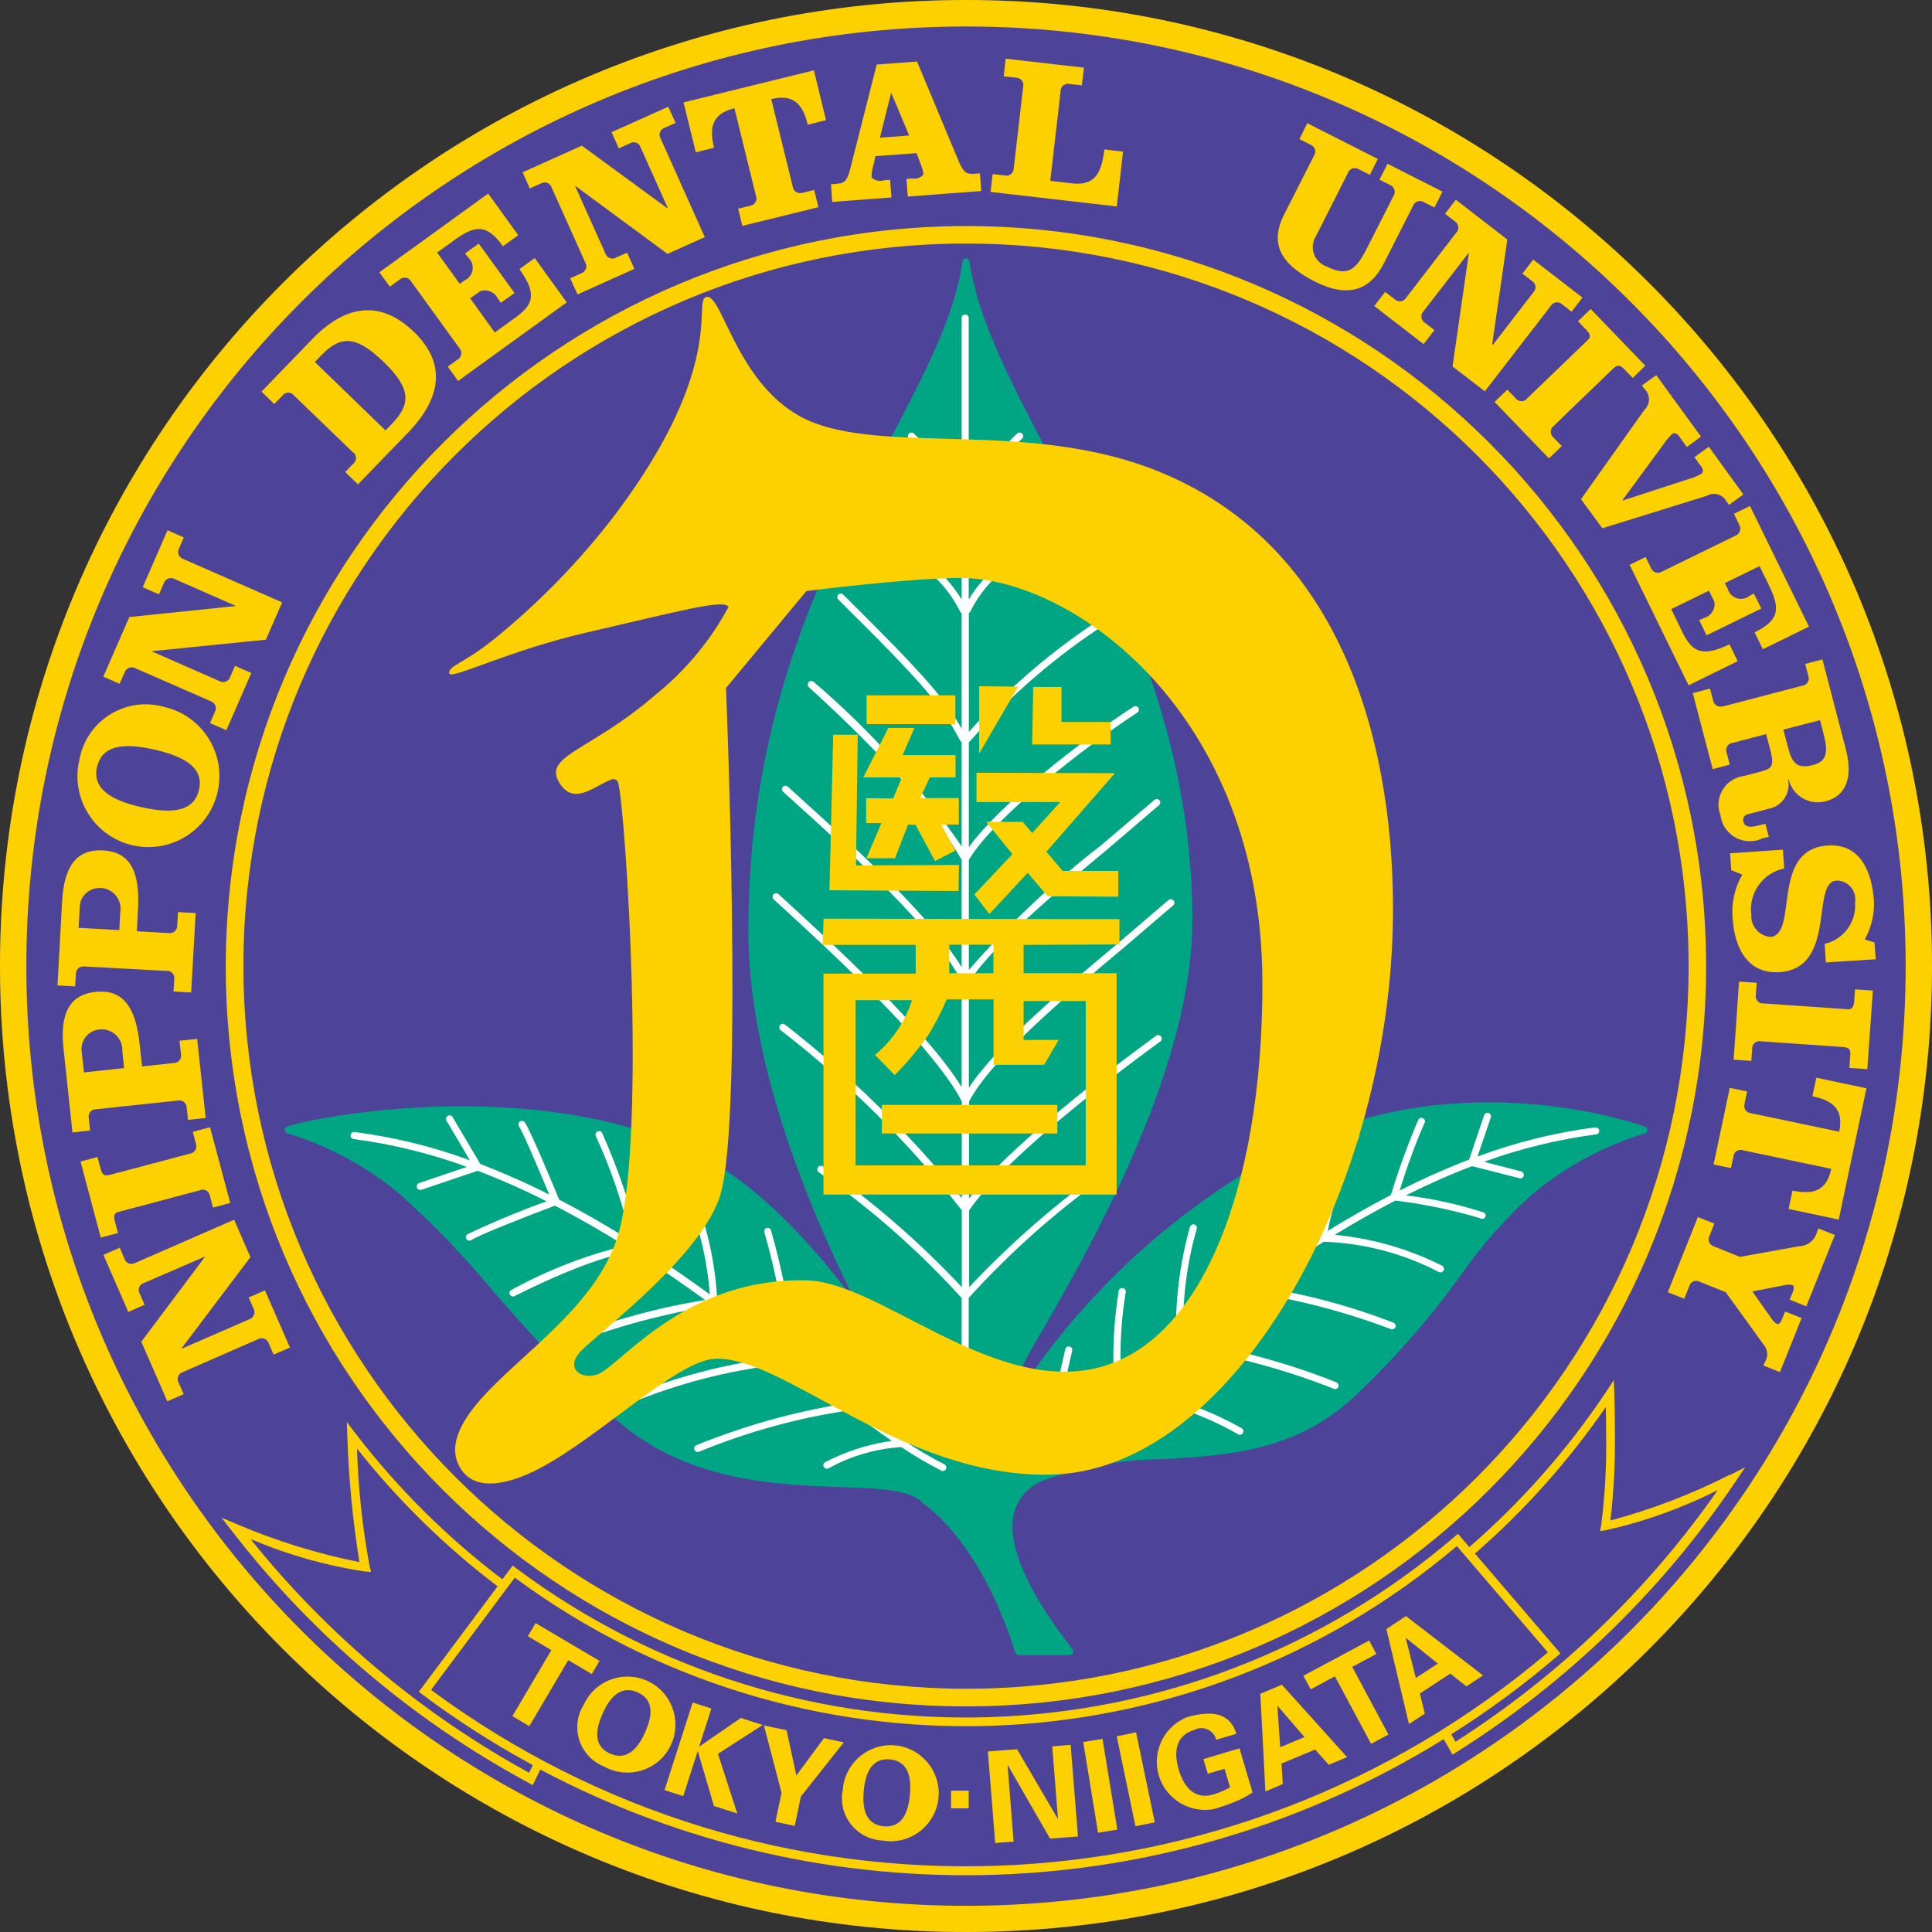
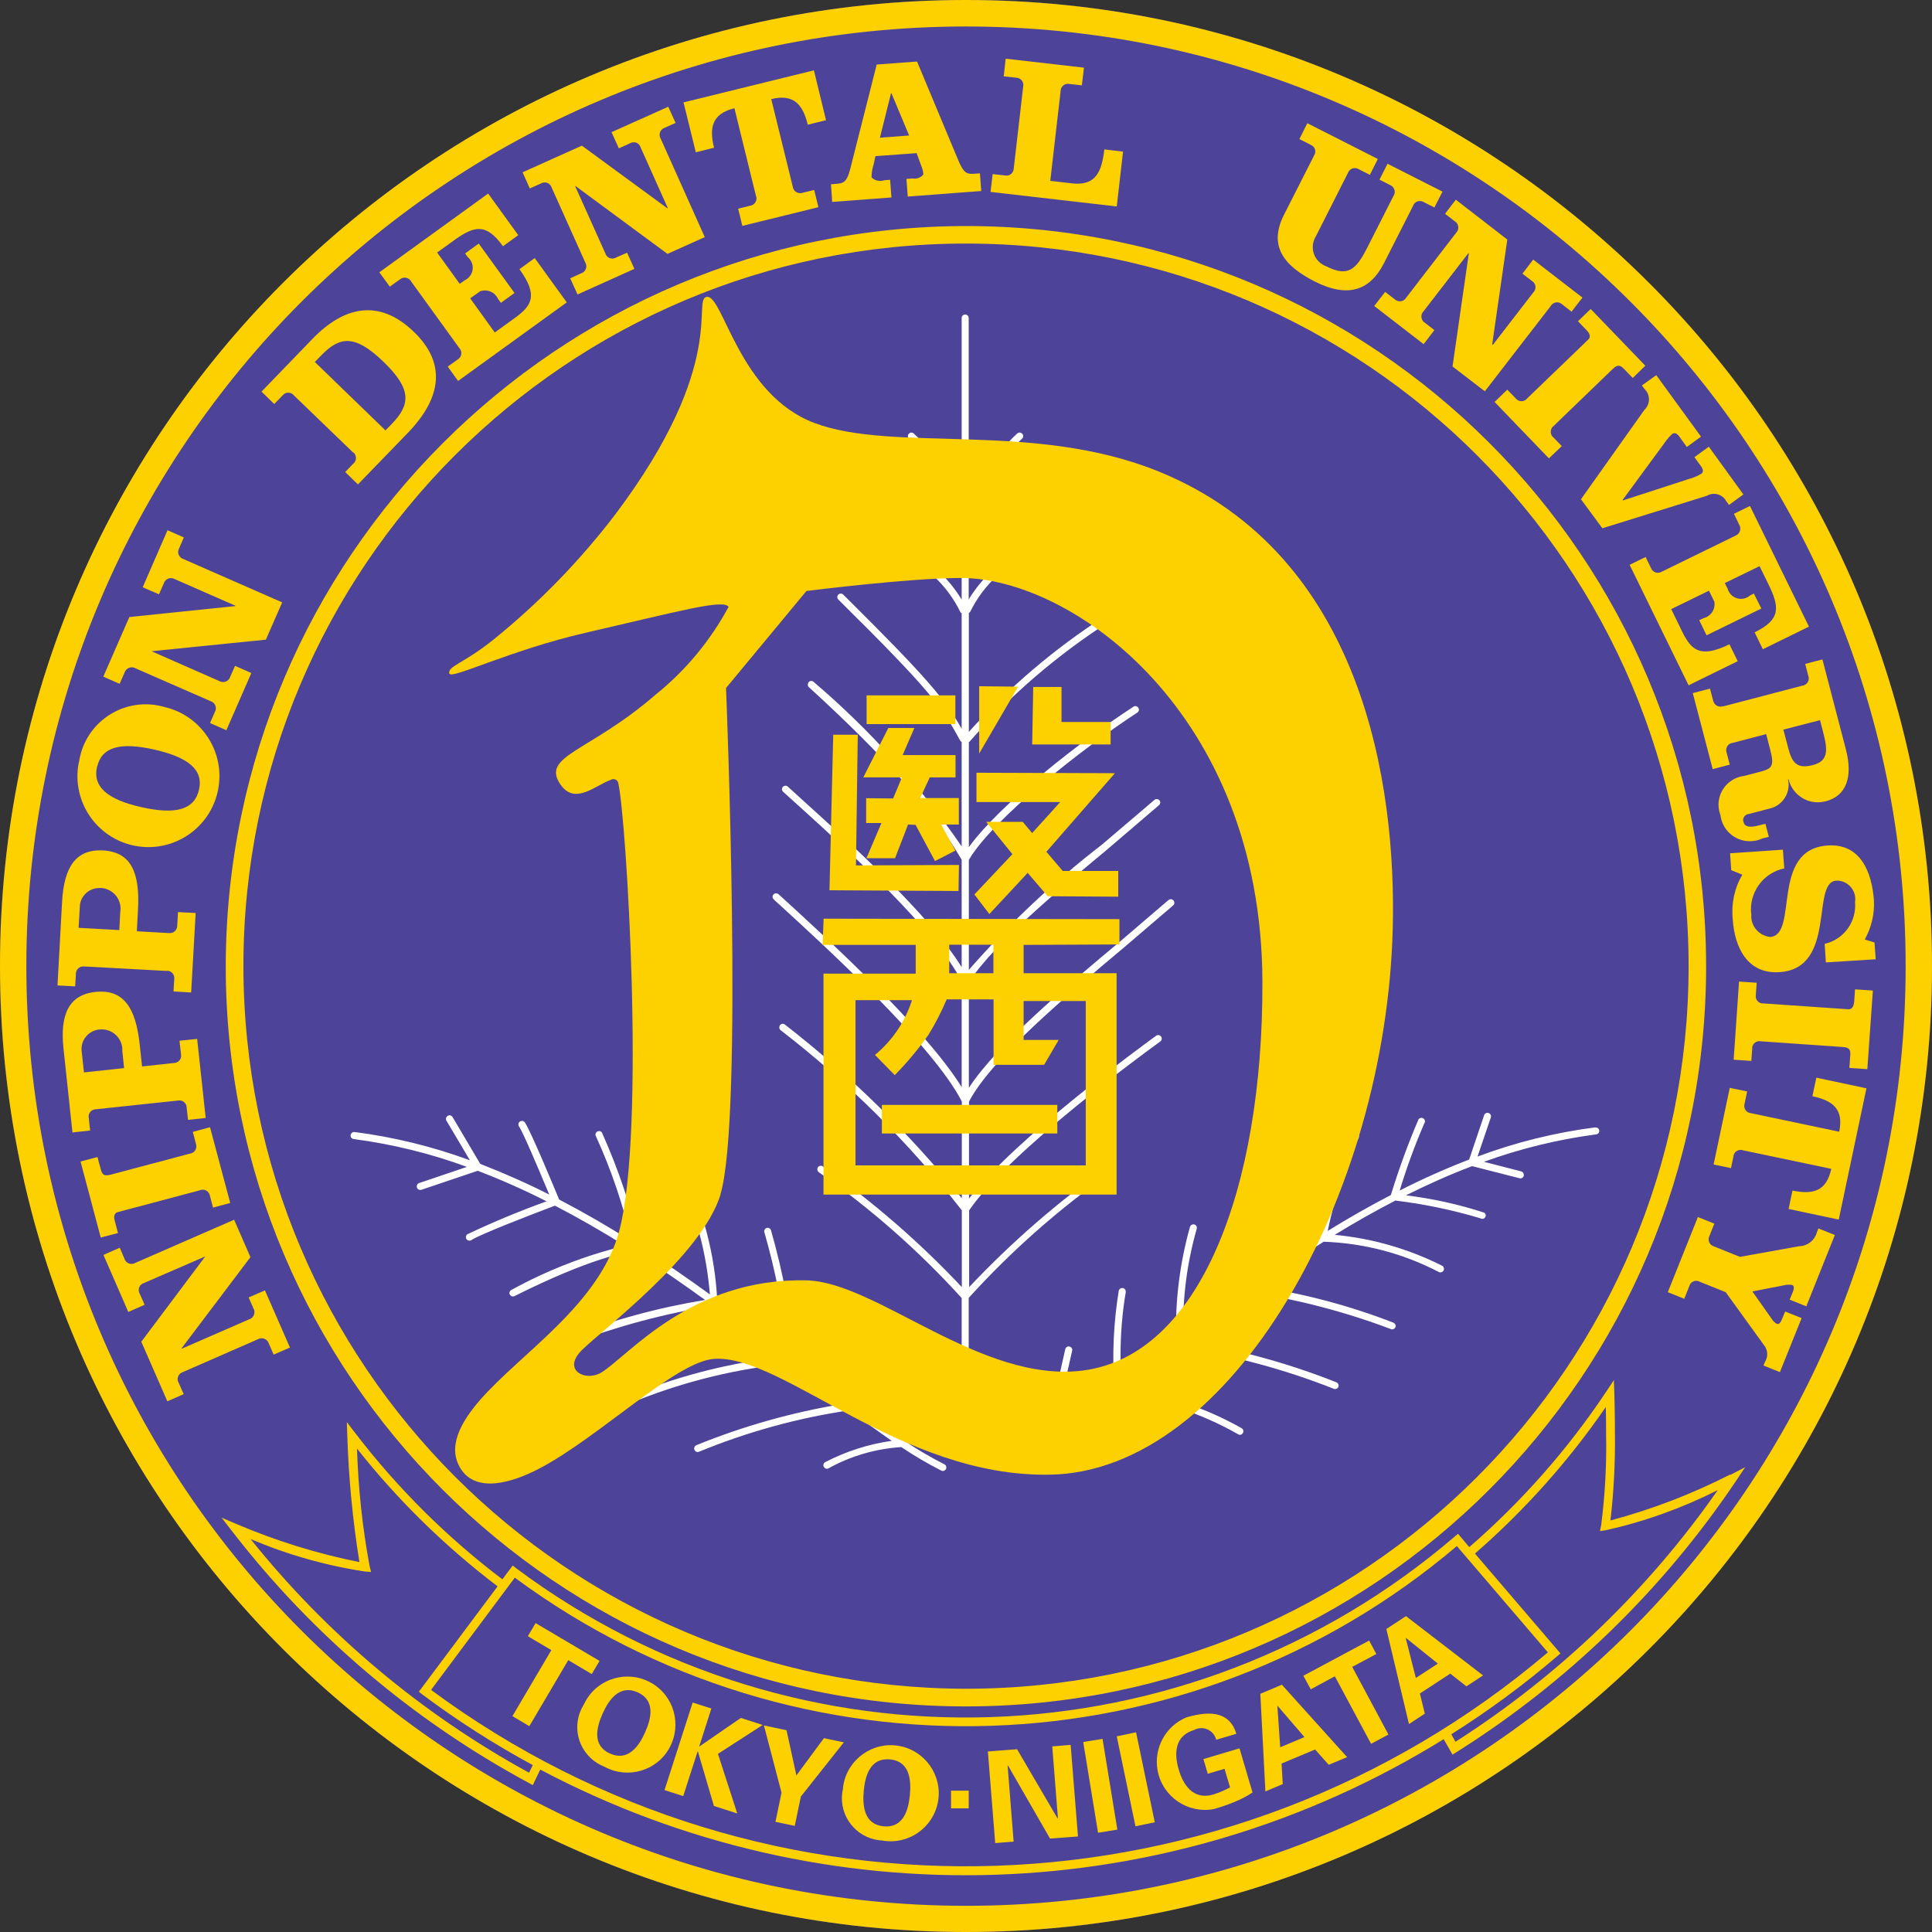
<svg xmlns="http://www.w3.org/2000/svg" id="_レイヤー_2" data-name="レイヤー 2" width="129.06" height="129.06" viewBox="0 0 129.06 129.06">
  <rect x="0" y="0" width="129.06" height="129.06" fill="#333333" stroke="none" />
  <defs>
    <style>
      .cls-1 {
        fill: #fdd000;
      }

      .cls-1, .cls-2, .cls-3, .cls-4 {
        fill-rule: evenodd;
        stroke-width: 0px;
      }

      .cls-2 {
        fill: #00a684;
      }

      .cls-3 {
        fill: #4d4398;
      }

      .cls-4 {
        fill: #fff;
      }
    </style>
  </defs>
  <g id="_レイヤー_1-2" data-name="レイヤー 1">
    <g id="mark">
      <path id="base" class="cls-3" d="m129.06,64.54c0,35.64-28.9,64.53-64.54,64.52C28.88,129.06,0,100.16,0,64.52,0,28.89,28.89,0,64.53,0c35.64,0,64.53,28.89,64.53,64.53" />
-       <path id="leaf" class="cls-2" d="m64.3,17.45c-.52,3.68-2.55,7.54-4.9,12.02-4.19,7.99-9.41,17.92-9.41,32.69,0,8.39,3.61,17.7,7.2,24.87-2.79-3.77-6.44-7.8-10.43-9.86-11.2-5.76-27.44-2.24-27.71-1.83-.04.06-.05.14-.02.22.03.07.09.12.16.14,2.73.84,5.27,2.2,7.47,4.03,2.22,1.98,4.29,4.13,6.2,6.42,2.53,2.96,5.21,5.78,8.04,8.45,4.77,4.37,10.8,4.57,15.21,4.74,2.68.09,4.79.17,5.59,1.12.09.07,3.76,2.42,6.12,9.94.03.1.12.17.22.17h3.43c.13-.02.23-.13.23-.26,0-.05-.02-.1-.05-.14-3.08-3.93-4.43-7.08-3.9-9.13.28-1.01,1.03-1.82,2.02-2.17,2.58-.92,5.29-1.39,8.03-1.4,4.27-.26,8.67-.53,12.56-4.07,2.66-2.49,5.07-5.23,7.2-8.18,1.39-2.01,3.02-3.85,4.84-5.48,2.2-1.82,4.74-3.19,7.47-4.03.1-.02.17-.11.18-.21,0-.1-.05-.2-.15-.23-.12-.05-11.89-4.36-23.44,1.23-8.14,4.18-14.93,10.57-19.6,18.43.58-1.92,1.4-3.76,2.43-5.48,4.43-7.54,10.33-18.63,10.36-27.87v-.19c0-12.72-5.28-22.8-9.53-30.9-2.59-4.94-4.82-9.21-5.36-13.02-.02-.12-.12-.2-.23-.21-.12,0-.22.09-.23.21" />
      <path id="veins" class="cls-4" d="m62.55,31.74c.05.12.19.17.31.12.12-.05.17-.19.12-.31-.47-.98-1.13-1.86-1.94-2.59-.1-.09-.24-.08-.33.02-.09.09-.08.24.01.33,0,0,0,0,0,0,.76.69,1.37,1.51,1.82,2.43m11.76,46.56c.1-.08.13-.22.05-.33-.07-.1-.22-.13-.33-.05,0,0,0,0,0,0-3.36,2.37-6.46,5.07-9.28,8.06v-5.13c2.71-3.95,11.75-10.54,12.77-11.28.1-.07.13-.22.05-.33,0,0,0,0,0,0-.08-.1-.22-.13-.33-.05-.99.72-9.37,6.83-12.5,10.87v-6.47c1.48-2.86,6.62-7.17,10.38-10.32l3.26-2.79c.1-.08.1-.23.02-.33,0,0,0,0,0,0-.09-.1-.24-.11-.34-.02l-3.25,2.78c-3.51,2.93-8.19,6.86-10.08,9.76v-7.08c1.81-2.66,5.89-6.06,9.19-8.8l3.52-3.01c.09-.08.1-.23.02-.32,0,0,0,0,0,0-.09-.1-.24-.11-.34-.02l-3.51,2.99c-3.23,2.49-6.2,5.29-8.88,8.36v-7.35c1.62-2.76,7.65-7.49,11.24-9.83.11-.06.16-.21.09-.32s-.21-.16-.32-.09c-.01,0-.02.01-.03.02-3.48,2.26-8.9,6.49-10.98,9.37v-7.02s.03-.01.05-.03c2.7-3.07,5.81-5.75,9.24-7.96.11-.07.15-.21.08-.32-.07-.11-.21-.15-.32-.08,0,0-.02.01-.02.02-3.34,2.15-6.37,4.74-9.03,7.69v-7.94s.07-.05.09-.08c.45-.92,1.07-1.74,1.82-2.43.1-.08.12-.23.04-.33-.08-.1-.23-.12-.33-.04,0,0-.02.01-.03.02-.62.57-1.16,1.23-1.6,1.95v-18.78c.01-.13-.09-.24-.22-.25-.13-.01-.24.09-.25.22,0,.01,0,.02,0,.04v18.78c-.44-.72-.98-1.38-1.6-1.95-.1-.09-.24-.08-.33.02-.09.1-.08.24.02.33h0c.76.69,1.37,1.51,1.82,2.43.02.04.05.07.09.08v7.72c-1.11-1.95-2.21-3.31-7.91-8.96-.09-.09-.24-.09-.33,0,0,0,0,0,0,0-.09.09-.09.24,0,.33,6.23,6.16,6.91,7.17,8.16,9.45.02.03.05.05.08.06v6.98c-2.8-4.08-6.12-7.78-9.89-10.99-.1-.09-.25-.08-.33.02-.08.1-.08.24.01.33,5.12,4.67,8.36,8.34,10.21,11.53v7.18c-2.16-3.5-7.38-8.23-10.6-11.14l-1.01-.92c-.1-.09-.24-.08-.33.01,0,0,0,0,0,0-.09.09-.08.24.01.33,0,0,0,0,0,0l1.02.92c3.42,3.1,9.14,8.28,10.91,11.75v7.06c-2.43-3.92-8.92-9.86-12.15-12.81l-.09-.08c-.1-.08-.25-.08-.33.02-.09.1-.08.24.02.33l.09.09c3.16,2.88,10.53,9.61,12.47,13.41v6.46c-3.48-4.31-7.45-8.2-11.82-11.6-.1-.08-.25-.06-.33.05,0,0,0,0,0,0-.07.11-.05.25.05.33,4.52,3.49,8.58,7.53,12.1,12.03v5.13c-2.81-2.99-5.92-5.69-9.28-8.06-.1-.08-.25-.05-.33.05,0,0,0,0,0,0-.07.11-.05.25.05.33,3.49,2.44,6.69,5.26,9.55,8.41v7.98c-.01.13.09.24.22.25.13.01.24-.09.25-.22,0-.01,0-.02,0-.04v-7.98c2.86-3.15,6.06-5.98,9.55-8.41m-7.81-46.56c.45-.92,1.07-1.74,1.83-2.43.09-.09.1-.24,0-.33-.09-.09-.23-.1-.32-.02-.81.73-1.46,1.61-1.94,2.59-.05.12,0,.26.12.31s.26,0,.31-.12m-6.01,64.48l-.53-3.28c-.01-.13-.12-.22-.25-.21s-.22.12-.21.25h0s0,.03,0,.04l.46,2.85c-.89-.61-1.83-1.3-2.81-2.03l-1.35-6.18c-.02-.13-.15-.21-.27-.18-.11.02-.19.12-.19.23,0,.02,0,.03,0,.05,0,0,.95,4.35,1.23,5.65-.88-.67-1.79-1.37-2.74-2.11-.22-.17-.44-.34-.67-.52-.27-2.91-.8-5.78-1.61-8.59-.04-.12-.17-.19-.29-.15,0,0,0,0,0,0-.12.04-.19.17-.15.29,0,0,0,0,0,0,.76,2.63,1.28,5.32,1.54,8.05-1.5-1.16-3.06-2.35-4.69-3.54-.16-3.02-.93-5.97-2.26-8.68-.05-.12-.19-.17-.31-.12-.08.04-.14.12-.14.21,0,.03,0,.07.02.1,1.23,2.55,1.97,5.31,2.2,8.13-1.5-1.09-3.05-2.16-4.65-3.18h0c-.6-2.63-1.46-5.18-2.56-7.63-.07-.11-.22-.13-.33-.06-.1.07-.13.2-.07.31,1.03,2.25,1.82,4.6,2.38,7.01-1.57-.99-3.19-1.93-4.84-2.79-.24-.58-1.92-4.63-2.29-5.15-.07-.11-.22-.13-.33-.06-.11.07-.13.22-.06.33h0c.24.33,1.26,2.73,2.02,4.55-1.5-.76-3.04-1.44-4.61-2.05l-1.85-3.13c-.07-.11-.21-.15-.32-.08-.07.04-.12.12-.12.2,0,.04.01.08.03.12l1.57,2.65c-2.49-.92-5.08-1.55-7.71-1.89-.13-.01-.24.08-.26.21-.02.13.07.24.2.26,0,0,0,0,0,0,2.58.34,5.12.96,7.57,1.86l-3.19,1.08c-.1.03-.16.12-.16.22,0,.03,0,.05.01.08.04.12.17.19.3.15l3.76-1.27c1.57.6,3.1,1.28,4.6,2.04-1.8.65-3.56,1.38-5.29,2.2-.06.05-.1.12-.1.19,0,.13.1.23.23.24.05,0,.1-.01.14-.04.49-.35,4.07-1.73,5.58-2.3,1.6.83,3.16,1.73,4.68,2.68-2.65.64-5.2,1.64-7.59,2.95-.08.04-.13.12-.13.21,0,.04,0,.07.03.1.06.11.2.16.31.1,5.08-2.54,7.38-2.92,7.98-2.98,1.63,1.04,3.22,2.13,4.75,3.24-3.12.51-6.18,1.34-9.13,2.49-.08.04-.13.12-.14.22,0,.03,0,.07.02.1.06.12.2.17.31.11,3.06-1.16,6.23-2.01,9.46-2.53,1.57,1.15,3.1,2.3,4.55,3.43-3.33.37-6.6,1.19-9.72,2.43-.09.04-.15.12-.15.22,0,.03,0,.06.02.09.05.12.18.18.3.13,0,0,0,0,0,0,3.23-1.28,6.62-2.1,10.07-2.44.26.2.52.4.77.59.95.74,1.87,1.45,2.76,2.12-3.32.55-6.58,1.47-9.7,2.74-.09.04-.15.12-.15.22,0,.03,0,.06.02.09.05.12.18.18.3.13,0,0,0,0,0,0,3.23-1.33,6.61-2.26,10.06-2.77.99.74,1.93,1.43,2.82,2.04-1.55.22-3.05.7-4.44,1.42-.08.04-.13.12-.13.21,0,.04,0,.07.03.1.06.12.2.17.31.11t0,0c1.49-.83,3.15-1.31,4.85-1.42h.02c.86.58,1.75,1.1,2.67,1.57.12.06.26,0,.31-.11,0,0,0,0,0,0,.06-.11.01-.25-.1-.31,0,0,0,0,0,0-.93-.47-1.83-1-2.69-1.58m46.16-20.93c-2.69.35-5.32,1-7.86,1.95.24-.72.89-2.62.89-2.62,0-.02.01-.05.01-.07,0-.13-.11-.23-.24-.23-.1,0-.19.06-.22.16l-1,2.96c-1.58.61-3.13,1.3-4.64,2.07.46-1.52,1.01-3.02,1.64-4.48.03-.04.05-.09.05-.14,0-.08-.04-.15-.1-.19-.11-.08-.25-.05-.33.05-.71,1.65-1.32,3.34-1.85,5.06-1.44.75-2.85,1.55-4.22,2.4.44-2.13,1.13-4.21,2.05-6.18.02-.04.04-.08.04-.13,0-.08-.04-.16-.11-.2-.11-.07-.26-.03-.32.08-1,2.17-1.74,4.44-2.21,6.78-1.5.95-2.95,1.94-4.37,2.94,0-.09,0-.19,0-.32.11-2.28.71-4.51,1.75-6.55.01-.03.02-.06.02-.1,0-.09-.05-.17-.13-.21-.12-.05-.26,0-.31.11-1.23,2.26-1.84,4.81-1.76,7.38-1.49,1.07-2.91,2.14-4.3,3.19-.05-2.34.26-4.68.9-6.93,0-.02.01-.05.01-.07,0-.13-.11-.24-.24-.23-.1,0-.19.07-.22.17-.68,2.42-.99,4.93-.93,7.44-.69.53-1.37,1.06-2.04,1.57-.56.43-1.09.85-1.62,1.26-.02-.41-.05-.95-.05-1.62,0-1.44.11-2.88.35-4.29,0-.01,0-.03,0-.04,0-.13-.1-.24-.23-.24-.12,0-.22.08-.24.2-.34,2.1-.44,4.23-.3,6.34-1.43,1.09-2.77,2.09-4.01,2.94l1.2-5.29c.03-.13-.05-.25-.18-.28-.13-.03-.25.05-.28.18l-1.3,5.77c-.86.59-1.77,1.12-2.7,1.59-.12.05-.17.19-.11.31,0,0,0,0,0,0,.06.12.2.16.31.11.93-.47,1.83-1,2.7-1.58.08,0,.15-.05.18-.12,1.3-.87,2.72-1.92,4.23-3.07v.07h.21c2.83.3,5.57,1.19,8.04,2.61.11.06.25.02.31-.1,0,0,0,0,0,0,.02-.03.02-.07.03-.11,0-.09-.05-.17-.13-.21-2.46-1.39-5.17-2.28-7.98-2.64.59-.46,1.2-.92,1.82-1.41.59-.45,1.18-.91,1.79-1.38l.15.02c3.55.53,7.04,1.46,10.38,2.78.12.05.26,0,.31-.12.01-.03.02-.06.02-.09,0-.1-.06-.18-.15-.22-3.28-1.3-6.69-2.23-10.18-2.77,1.4-1.07,2.85-2.17,4.35-3.25h.11c3.19.5,6.33,1.32,9.35,2.46.11.06.25,0,.31-.11,0,0,0,0,0,0,.02-.03.02-.06.02-.1,0-.09-.06-.17-.14-.21-2.94-1.14-5.99-1.95-9.11-2.42,1.44-1.02,2.91-2.03,4.44-2.99,2.68.09,5.31.78,7.69,2.02.11.06.26.02.32-.1.06-.11.02-.26-.1-.32,0,0-.01,0-.02-.01-2.24-1.12-4.66-1.82-7.15-2.05,1.32-.81,2.66-1.57,4.05-2.29,1.92.23,3.82.63,5.67,1.18.1.07.25.05.32-.05,0,0,0,0,0,0,.03-.04.05-.09.05-.13,0-.08-.04-.15-.1-.19-1.7-.56-3.46-.94-5.23-1.16,1.44-.72,2.91-1.38,4.42-1.95l3.17.81c.12.03.25-.04.28-.17,0-.02,0-.04,0-.06,0-.11-.07-.2-.18-.23,0,0-1.6-.41-2.48-.64,2.42-.88,4.93-1.49,7.48-1.83.13,0,.23-.12.22-.24,0-.13-.12-.23-.24-.22-.01,0-.02,0-.03,0" />
      <path id="circle" class="cls-1" d="m129.06,64.54c0,35.64-28.9,64.53-64.54,64.52C28.88,129.06,0,100.16,0,64.52,0,28.89,28.89,0,64.53,0c35.64,0,64.53,28.89,64.53,64.53M64.53,1.77C29.86,1.77,1.76,29.87,1.76,64.54s28.1,62.77,62.77,62.77,62.77-28.1,62.77-62.77c0-34.67-28.1-62.77-62.77-62.77M15.08,64.54c0,27.31,22.14,49.45,49.44,49.45,27.31,0,49.45-22.14,49.45-49.44,0-27.31-22.14-49.45-49.44-49.45h0c-27.29.03-49.41,22.15-49.45,49.44m1.18,0c0-26.66,21.61-48.27,48.27-48.27s48.27,21.61,48.27,48.27-21.61,48.27-48.27,48.27h0c-26.65-.03-48.24-21.62-48.27-48.27m99.32,33.96c-2.55,1.3-5.23,2.33-8,3.07.22-1.9.32-3.81.3-5.73,0-1.49-.04-2.63-.04-2.73l-.03-.92-.51.77c-2.57,3.86-5.65,7.35-9.15,10.39l-.75-.89-.23.19c-17.83,15.28-43.87,16.16-62.69,2.11l-.23-.18-.69.92c-3.7-2.8-7.01-6.09-9.83-9.77l-.56-.73.03.92c.09,2.82.36,5.64.81,8.43-2.81-.56-5.55-1.41-8.18-2.53l-1.03-.44.69.89c5.36,6.94,12.12,12.67,19.83,16.83l.27.15.5-1.04c19.05,10.09,42.02,9.32,60.35-2.03l.59,1.03.26-.16c7.42-4.67,13.78-10.84,18.67-18.11l.62-.93-1,.52Zm-80.24,19.92c-7.17-3.93-13.49-9.23-18.6-15.61,2.45,1.04,5.01,1.77,7.64,2.17l.41.03-.1-.39c-.48-2.59-.76-5.21-.84-7.85,2.73,3.45,5.89,6.54,9.39,9.2l-5.26,7.04.23.18c2.34,1.75,4.81,3.33,7.38,4.72-.07.15-.16.34-.24.5m-6.55-5.53c.33-.44,5.28-7.08,5.59-7.49,18.93,13.98,44.99,13.11,62.93-2.11.33.39,5.71,6.67,6.08,7.1-21.26,18.07-52.17,19.11-74.6,2.51m68.43,3.47c-.09-.17-.2-.36-.28-.51,2.48-1.56,4.84-3.3,7.07-5.21l.22-.19-5.71-6.67c3.31-2.88,6.25-6.17,8.74-9.79.01.48.02,1.1.02,1.81.04,2.03-.07,4.06-.33,6.08l-.08.4.4-.06c2.59-.58,5.1-1.48,7.47-2.68-4.68,6.7-10.63,12.41-17.52,16.81" />
      <path id="ndu" class="cls-1" d="m13.69,83.97v-.03s-4.08,1.77-4.08,1.77c-.26.08-.4.35-.32.61,0,.03.02.06.04.09l.33.75-1.09.48-1.66-3.81,1.09-.48.32.75c.08.25.36.39.61.31.03-.01.06-.02.09-.04l6.62-2.89,1.09,2.5-4.6,6.09v.03s4.52-1.97,4.52-1.97c.26-.08.4-.35.33-.61,0-.03-.02-.06-.04-.09l-.33-.76,1.09-.47,1.67,3.82-1.09.47-.33-.76c-.09-.25-.36-.39-.62-.31-.03.01-.06.02-.09.04l-5.03,2.2c-.26.08-.4.36-.32.61,0,.03.02.06.04.09l.34.77-1.09.48-1.74-3.98,4.25-5.67Zm-7.18-6.68l.22.81c.09.33.19.5.66.37l5.31-1.41c.27-.04.45-.29.41-.55,0-.03-.01-.07-.02-.1l-.21-.8,1.15-.31,1.35,5.06-1.15.31-.21-.8c-.05-.26-.3-.44-.56-.39-.03,0-.07.01-.1.03l-5.49,1.46c-.22.06-.3.27-.2.59l.21.81-1.15.3-1.35-5.08,1.14-.3Zm-.9-5.65l-.15-1.37c-.11-.71.39-1.38,1.1-1.49.04,0,.07,0,.11-.01.76-.07,1.43.49,1.5,1.25,0,.06,0,.12,0,.18l.12,1.15-2.7.29Zm6.27,1.88c.26-.06.52.11.58.37,0,.03.01.06.01.1l.09.82,1.18-.13-.57-5.28-1.18.12.1.9c.06.26-.11.52-.38.58-.03,0-.07.01-.1.01l-2.12.23-.16-1.48c-.26-2.47-1.1-3.69-2.94-3.5s-2.38,1.57-2.15,3.77l.6,5.62,1.18-.13-.09-.83c-.06-.26.11-.52.38-.58.03,0,.07-.01.1-.01l5.46-.58Zm-6.63-11.53l.08-1.38c0-.72.6-1.3,1.32-1.29.04,0,.08,0,.11,0,.76.05,1.34.71,1.29,1.47,0,.06-.01.12-.02.18l-.06,1.16-2.71-.15Zm5.88,2.86c.27-.02.5.19.51.46,0,.03,0,.07,0,.1l-.05.82,1.18.07.3-5.31-1.18-.06-.05.9c0,.27-.2.49-.47.5-.03,0-.07,0-.1,0l-2.13-.12.08-1.48c.13-2.48-.49-3.82-2.34-3.92s-2.6,1.17-2.73,3.38l-.31,5.64,1.18.06.05-.83c0-.27.2-.49.47-.5.03,0,.07,0,.1,0l5.49.3Zm-4.64-13.63c.3-1.32,1.54-1.67,3.85-1.14s3.26,1.38,2.95,2.69-1.53,1.67-3.84,1.15-3.27-1.38-2.97-2.7m-1.22-.28c-.5,2.57,1.18,5.06,3.75,5.56,2.57.5,5.06-1.18,5.56-3.75.49-2.5-1.1-4.95-3.58-5.52-2.39-.7-4.89.68-5.58,3.06-.06.21-.11.43-.14.65m10.45-10.46v-.02s-4.06-1.78-4.06-1.78c-.23-.13-.53-.05-.67.18-.02.03-.03.06-.04.09l-.33.75-1.09-.47,1.66-3.81,1.09.48-.32.74c-.13.24-.04.53.19.66.03.02.06.03.09.04l6.61,2.9-1.09,2.49-7.6.77v.02s4.5,1.98,4.5,1.98c.23.13.53.05.67-.18.02-.03.03-.06.04-.09l.33-.75,1.09.48-1.67,3.82-1.09-.48.33-.76c.13-.24.04-.53-.2-.66-.03-.02-.06-.03-.09-.04l-5.03-2.2c-.23-.13-.53-.05-.67.18-.02.03-.03.06-.04.09l-.34.77-1.09-.48,1.74-3.98,7.05-.73Zm5.3-16.29l.43-.44c1.24-1.28,2.24-1.44,4.16.41s1.8,2.87.57,4.15l-.43.44-4.72-4.57Zm2.57,6.02c.21.16.25.47.09.68-.02.03-.04.05-.07.07l-.55.57.85.83,3.34-3.45c2.21-2.29,2.61-4.61.4-6.74-2.31-2.23-4.65-1.73-6.78.47l-3.4,3.52.85.83.56-.58c.17-.21.48-.24.68-.07.03.02.05.04.07.07l3.95,3.81Zm3.87-11.42c-.14-.23-.43-.31-.67-.18-.02.01-.05.03-.07.05l-.68.49-.7-.96,7.27-5.26,2.01,2.78-1.02.74c-1.14-1.58-1.93-1.37-3.32-.36l-1.08.78,1.51,2.09.34-.24c.46-.22.66-.77.44-1.23-.06-.12-.14-.23-.25-.32l-.17-.24.91-.66,2.39,3.3-.91.66-.19-.26c-.21-.46-.73-.68-1.2-.51l-.66.47,1.64,2.28,1.33-.96c1.15-.83,1.59-1.51.32-3.27l1.02-.74,2.14,2.96-7.26,5.25-.69-.96.67-.48c.23-.14.31-.44.17-.67-.02-.03-.04-.05-.06-.08l-3.22-4.45Zm17.12-4.89h.03s-1.82-4.06-1.82-4.06c-.08-.26-.35-.4-.61-.31-.03,0-.06.02-.09.04l-.75.34-.49-1.08,3.79-1.7.49,1.08-.74.33c-.25.09-.39.36-.3.62.01.03.02.06.04.09l2.95,6.59-2.49,1.12-6.14-4.53h-.03s2.02,4.5,2.02,4.5c.08.26.36.4.61.32.03,0,.06-.02.09-.04l.75-.33.49,1.08-3.8,1.71-.49-1.08.75-.34c.25-.09.39-.36.3-.62-.01-.03-.02-.06-.04-.09l-2.25-5.01c-.08-.26-.35-.4-.61-.32-.03,0-.06.02-.09.04l-.76.34-.48-1.08,3.96-1.78,5.72,4.19Zm1.9-3.73l-.82-3.33,8.71-2.14.81,3.33-1.22.3c-.33-1.34-.93-2.08-2.44-1.71l1.44,5.86c.04.27.28.45.55.42.03,0,.06-.01.09-.02l.79-.19.28,1.15-5.08,1.25-.28-1.15.81-.2c.26-.04.45-.29.41-.55,0-.03-.01-.07-.03-.1l-1.44-5.86c-1.51.37-1.69,1.31-1.36,2.64l-1.21.3Zm13.04-3.94h.03l1.18,2.82-1.95.15.74-2.97Zm-.95-1.94l-1.75,6.9c-.21.84-.38,1.04-.85,1.08l-.46.04.08,1.18,3.96-.3-.09-1.18-.39.03c-.3.1-.63.03-.85-.19,0-.3.05-.59.14-.87l.12-.55,2.75-.2.35.95c.06.15.09.31.1.48-.18.21-.45.31-.73.26l-.4.03.09,1.18,4.91-.37-.09-1.18-.46.03c-.47.03-.67-.14-1-.94l-2.74-6.56-2.69.2Zm7.6,8.52l.14-1.18.82.09c.26.06.52-.11.58-.38,0-.03.01-.07.01-.1l.63-5.46c.06-.26-.11-.52-.38-.58-.03,0-.06,0-.09-.01l-.83-.09.13-1.18,5.23.6-.14,1.18-.83-.09c-.26-.06-.52.11-.58.37,0,.04-.01.07-.01.11l-.69,5.99,1.46.17c1.61.18,1.98-.82,2.15-2.27l1.25.15-.42,3.66-8.43-.97Zm21.18-4.57l4.69,2.38-.53,1.06-.75-.38c-.23-.14-.53-.07-.67.16-.02.03-.03.05-.04.08l-2.15,4.25c-.4.64-.2,1.49.45,1.88.09.06.19.1.29.14,1.4.7,1.95.21,2.7-1.28l1.75-3.45c.15-.22.08-.53-.14-.67-.03-.02-.06-.03-.09-.05l-.71-.36.54-1.06,3.67,1.86-.54,1.06-.71-.36c-.23-.14-.53-.07-.67.15-.02.03-.03.06-.04.09l-1.96,3.86c-.91,1.78-2.38,2.34-4.62,1.2-2.12-1.08-3.07-2.41-2.06-4.43l2.02-3.98c.15-.22.09-.53-.14-.67-.03-.02-.06-.03-.09-.05l-.75-.38.53-1.06Zm12.35,14.78l.02.02,2.71-3.51c.19-.19.19-.5,0-.69-.02-.02-.05-.04-.08-.06l-.65-.5.72-.94,3.29,2.54-.73.94-.64-.5c-.2-.18-.51-.16-.69.04-.02.02-.04.04-.05.07l-4.41,5.71-2.16-1.66,1.09-7.56-.02-.02-3.01,3.9c-.19.19-.18.5,0,.69.02.02.05.04.08.06l.65.5-.72.94-3.3-2.55.73-.94.65.5c.2.18.51.17.69-.03.02-.02.04-.05.06-.08l3.35-4.35c.19-.19.18-.5-.01-.69-.02-.02-.05-.04-.08-.06l-.66-.51.72-.94,3.44,2.66-1.01,7.01Zm9.37,2.23l-.58-.6c-.24-.24-.41-.34-.76,0l-3.95,3.81c-.21.16-.25.47-.09.68.02.03.04.05.07.07l.57.59-.86.82-3.63-3.77.85-.82.57.59c.17.21.48.24.68.07.02-.02.05-.04.07-.07l4.09-3.94c.17-.16.12-.38-.11-.62l-.58-.6.85-.82,3.65,3.79-.85.83Zm4.57,3.91l-.96.7-.5-.7c-.16-.22-.33-.28-.48-.17-.21.2-.4.43-.56.67l-2.75,3.74.02.03,4.43-1.44c.28-.07.55-.19.8-.34.16-.1.15-.27,0-.49l-.45-.62.96-.7,2.31,3.19-.96.7-.19-.26c-.25-.45-.81-.61-1.26-.37,0,0-.02.01-.03.02l-6.98,2.17-1.43-1.94,4.23-5.96c.39-.36.42-.97.06-1.36-.01-.02-.03-.03-.05-.05l-.17-.23.96-.69,2.99,4.11Zm2.29,6.62c.25-.09.38-.36.3-.62-.01-.03-.03-.06-.04-.09l-.36-.75,1.07-.52,3.94,8.06-3.08,1.51-.55-1.13c1.75-.85,1.68-1.66.92-3.22l-.59-1.2-2.32,1.13.19.38c.14.49.65.78,1.14.64.13-.04.25-.1.35-.19l.26-.13.5,1-3.66,1.79-.49-1.01.3-.14c.49-.13.8-.6.71-1.1l-.36-.73-2.52,1.23.72,1.48c.62,1.27,1.22,1.82,3.17.87l.55,1.13-3.28,1.61-3.94-8.05,1.07-.52.36.74c.1.25.38.38.63.28.03-.01.06-.03.09-.04l4.93-2.41Zm5.65,12.32l.24.94c.31,1.2.24,1.82-.73,2.07-1.05.27-1.38-.16-1.63-1.12l-.33-1.25,2.44-.63Zm-6.48-.93c-.25.1-.53-.03-.63-.28-.01-.03-.02-.06-.03-.09l-.21-.8-1.15.3,1.33,5.08,1.14-.3-.21-.81c-.09-.25.04-.53.29-.62.03-.01.06-.02.1-.02l2.25-.59.28,1.07c.27,1.06.12,1.23-.66,1.44l-1.07.28c-1.07.12-1.84,1.08-1.72,2.14.02.17.06.33.12.49.13,1.08,1.11,1.85,2.19,1.72.21-.02.41-.08.6-.17l.44-.11-.23-.87-.53.13c-.4.1-.83.12-.92-.22-.09-.2,0-.44.21-.53.04-.02.08-.03.12-.03l1.37-.36c.88-.18,1.45-1.04,1.27-1.93,0-.01,0-.02,0-.03h.03c.26,1.07,1.34,1.74,2.41,1.48.02,0,.04,0,.06-.01,1.4-.36,1.83-1.63,1.36-3.46l-1.57-6.02-1.15.3.21.81c.09.25-.04.53-.3.62-.03.01-.06.02-.09.02l-5.31,1.39Zm6.87,17.12l-.08-1.24c1.28-.29,2.14-1.48,2.03-2.79.11-.67-.35-1.31-1.03-1.42-.08-.01-.15-.02-.23-.01-1.7.11.06,5.85-3.78,6.11-2.15.15-3.01-1.66-3.13-3.52-.11-1.04.11-2.09.64-2.99l-.74-.3-.08-1.13,3.53-.24.09,1.25c-1.43.3-2.39,1.65-2.2,3.1-.05.75.51,1.4,1.26,1.48,1.93-.13-.03-5.85,3.84-6.11,2.22-.15,2.96,1.82,3.09,3.67.05.91-.17,1.81-.61,2.61l.65.2.08,1.12-3.32.21Zm1.57,7.04l.06-.83c.02-.34-.02-.53-.51-.56l-5.47-.38c-.26-.05-.52.12-.57.39,0,.03,0,.07,0,.1l-.06.82-1.18-.08.36-5.22,1.18.08-.06.82c-.04.27.14.52.41.56.03,0,.06,0,.1,0l5.67.39c.23.01.36-.16.39-.5l.06-.83,1.19.08-.37,5.25-1.18-.08Zm-2.21.66l3.35.71-1.85,8.77-3.35-.71.26-1.23c1.35.28,2.27.06,2.59-1.45l-5.9-1.24c-.25-.09-.53.05-.61.3-.01.03-.02.07-.02.1l-.17.79-1.16-.24,1.08-5.12,1.16.24-.17.82c-.08.26.06.53.32.61.03,0,.06.02.1.02l5.9,1.24c.32-1.51-.44-2.09-1.79-2.37l.26-1.23Zm-.68,15.27l-1.1-.44.21-.51c.1-.24.1-.41-.04-.47-.17-.03-.34-.03-.5.01l-2.16.42,1.27,1.8c.09.15.21.27.35.36.15.06.26-.06.36-.31l.21-.51,1.1.44-1.45,3.61-1.1-.44.11-.26c.19-.31.19-.69,0-1l-2.63-3.64-1.74-.7c-.23-.13-.53-.04-.65.19-.02.03-.03.07-.04.1l-.34.85-1.1-.44,2.01-5.02,1.1.44-.33.83c-.12.24-.03.53.21.65.03.02.06.03.09.04l1.74.7,3.95-.71c.56-.01,1.04-.39,1.19-.93l.1-.26,1.1.44-1.91,4.77Zm-84.88,21.16l4.28,2.53-.52.88-1.57-.93-2.6,4.41-1.13-.67,2.6-4.41-1.57-.93.52-.88Zm6.83,4.63c1.18.54.92,1.72.49,2.68s-1.15,1.94-2.34,1.41-.92-1.72-.49-2.68,1.15-1.94,2.34-1.41m-2.24,4.96c1.55.86,3.51.3,4.36-1.25s.3-3.51-1.25-4.36c-1.55-.86-3.51-.3-4.36,1.25-.04.08-.08.15-.12.23-.83,1.33-.42,3.07.91,3.9.15.09.3.17.46.23m6.36-1.35h.01l2.76-1.9,1.46.47-2.99,1.93,1.29,3.98-1.56-.5-1.07-3.64h-.02l-.96,2.98-1.25-.4,1.88-5.85,1.25.4-.81,2.53Zm5.48,3.07l-1.17-4.47,1.51.32.66,3.02,1.84-2.49,1.33.28-2.87,3.62-.41,1.96-1.29-.27.41-1.96Zm7.25-2.2c1.3.12,1.43,1.33,1.33,2.38s-.46,2.21-1.75,2.09-1.43-1.33-1.33-2.38.46-2.21,1.75-2.09m-.51,5.42c1.74.31,3.41-.86,3.72-2.6.31-1.74-.86-3.41-2.6-3.72-1.74-.31-3.41.86-3.72,2.6-.02.09-.03.17-.03.26-.35,1.52.6,3.04,2.13,3.39.17.04.34.06.51.07m11.2-.12l-2.82-4.9-.02.02.4,5.07-1.23.1-.49-6.12,1.95-.15,2.71,4.63.02-.02-.38-4.8,1.23-.1.49,6.12-1.87.14Zm2.21-6.46l1.29-.21.99,6.06-1.29.21-.99-6.06Zm2.24-.38l1.29-.27,1.25,6.01-1.29.27-1.25-6.01Zm6.08,2.5l-.29-.98,2.41-.72.87,2.95c-.39.26-.81.48-1.25.65-.44.18-.88.33-1.34.46-1.75.32-3.42-.83-3.75-2.57-.28-1.49.53-2.98,1.93-3.56,1.71-.5,2.91-.3,3.33,1.1l-1.35.4c-.13-.55-.68-.88-1.23-.75-.09.02-.17.05-.25.1-1.12.33-1.41,1.31-1.02,2.64s1.18,1.99,2.29,1.67c.39-.12.77-.28,1.14-.48l-.37-1.24-1.16.34Zm4.84-1.76l-.19-2.77h.02l1.79,2.08-1.62.68Zm.17,2.45l-.08-1.37,2.24-.94.91,1.02,1.23-.51-4.36-4.84-1.44.61.34,6.52,1.16-.49Zm1.38-7.24l4.39-2.35.48.9-1.61.86,2.42,4.52-1.16.62-2.42-4.51-1.61.87-.49-.9Zm7.51.15l-.68-2.68h.01s2.14,1.72,2.14,1.72l-1.47.96Zm.6,2.38l-.33-1.34,2.03-1.33,1.08.85,1.11-.73-5.15-3.96-1.31.86,1.51,6.35,1.05-.69Zm-31.65,5.15h1.18v1.18h-1.18v-1.18Z" />
      <path id="D" class="cls-1" d="m30.02,45.03c-.16-.54.89-.65,2.94-2.3,3.05-2.46,5.78-5.27,8.16-8.39,7.6-10.12,5.06-14.37,6.1-14.51,1.09-.14,2.13,6.51,7.17,8.42,5.33,2.02,14.68-.15,23.02,3.25,13.71,5.58,15.85,21.05,15.63,30.42-.42,17.98-10.8,36.42-22.93,36.59-9.94.17-17.76-7.98-22.36-7.74-2.56.13-7.7,5.23-11.74,7.34-1.84.96-4.17,1.62-5.21.04-.96-1.46-.03-3.14,1.27-4.63,2.77-3.17,8-6.4,9.3-11.31,1.77-6.68.46-27.66-.07-29.9-.03-.18-.21-.29-.38-.26-.04,0-.07.02-.1.04-1,.33-2.42,1.75-3.39.3-1.3-1.92,1.93-2.14,6.37-5.99,2-1.61,3.65-3.6,4.87-5.86-.33-.54-3.34.3-9.55,1.73-5,1.15-8.98,3.13-9.09,2.73m18.1,34.81c-1.27,4.09-7.97,9.08-9.28,10.4s.26,2.11,1.31,1.48c1.8-1.08,5.97-6.34,13.71-6.16,4.68.1,11.68,6.91,18.49,6.02,7.73-1.01,12.02-12.02,11.97-26-.07-17.97-12.72-26.96-20.16-26.94-3.45,0-10.3.87-10.3.87l-5.37,6.48s1.18,28.8-.38,33.84m17.29-29.46l2.6-4.47-2.6-.03v4.5Zm3.54-.61h5.24v-1.5h-3.28v-2.34h-1.89s-.07,3.84-.07,3.84Zm-5.13-3.28h-5.93v1.92h5.93v-1.92Zm-8.41,13.02l8.62.05.03-1.74-6.88.03.12-8.73h-1.64l-.25,10.39Zm2.47-2.14h1.91s.87-2.25.87-2.25l.5.02,1.3,2.42,1.36-.7-.95-1.74h1.18v-1.77h-2.58l.64-1.38h1.72v-1.49h-3.53l.78-1.81h-1.74s-1.67,3.3-1.67,3.3h2.58s-.59,1.41-.59,1.41l-1.8-.02v1.66h1.02s-1,2.35-1,2.35Zm7.38-3.75h5.56l-1.87,2.07-.63-.75h-2.44l1.75,2.16-2.54,2.69,1,1.31,2.56-2.75,1.34,1.56,4.71.03v-1.72h-3.71l-1.09-1.28,4.58-5.25-9.25-.03v1.97h0Zm-10.23,7.79l19.75.03v1.69l-6.4.03v1.89h6.21v14.79h-19.58v-14.76h6.16v-1.92h-6.22l.07-1.76Zm8.38,3.64h2.95v-1.9h-2.95v1.91h0Zm-6.26,1.8v11.04h15.38v-10.98h-4.15v2.6h2.34l-.97,1.66h-3.38v-4.37h-3.13c-.35.82-.75,1.61-1.22,2.37-.68.96-1.43,1.86-2.25,2.69l-1.32-1.35c1.16-.96,2.02-2.23,2.47-3.66h-3.79,0Zm13.48,7h-11.72v1.91h11.72v-1.91Z" />
    </g>
  </g>
</svg>